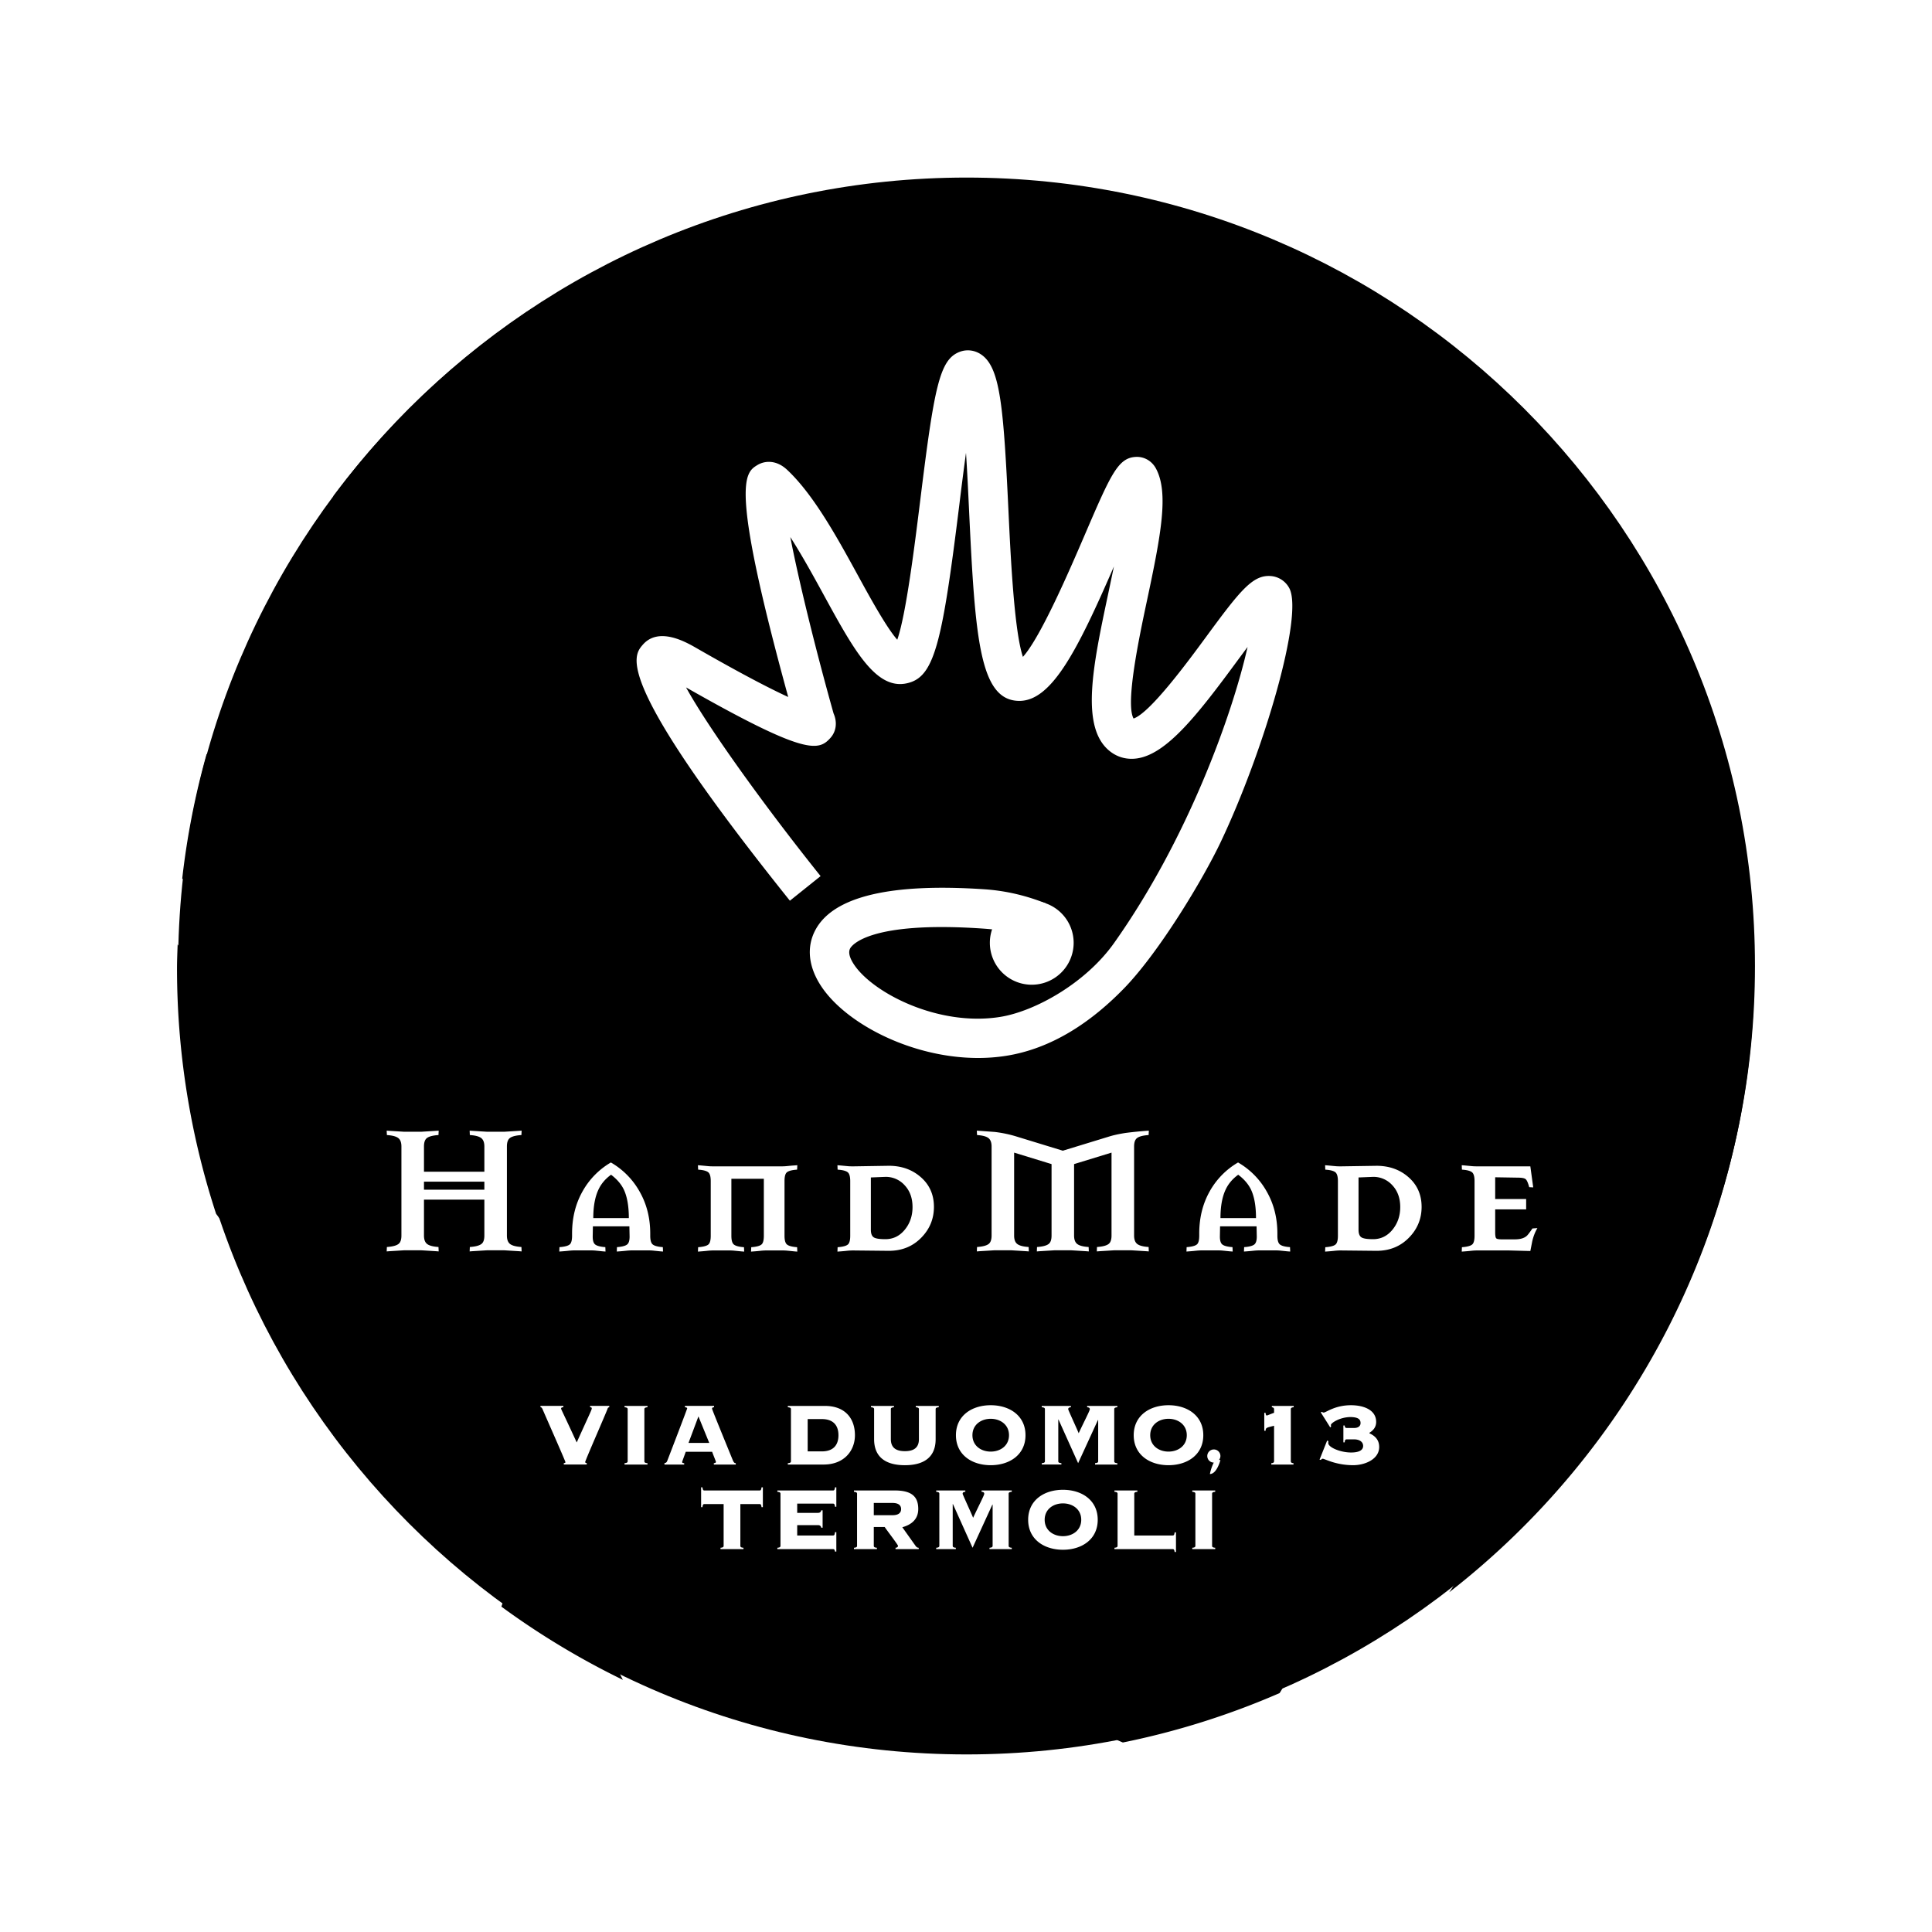
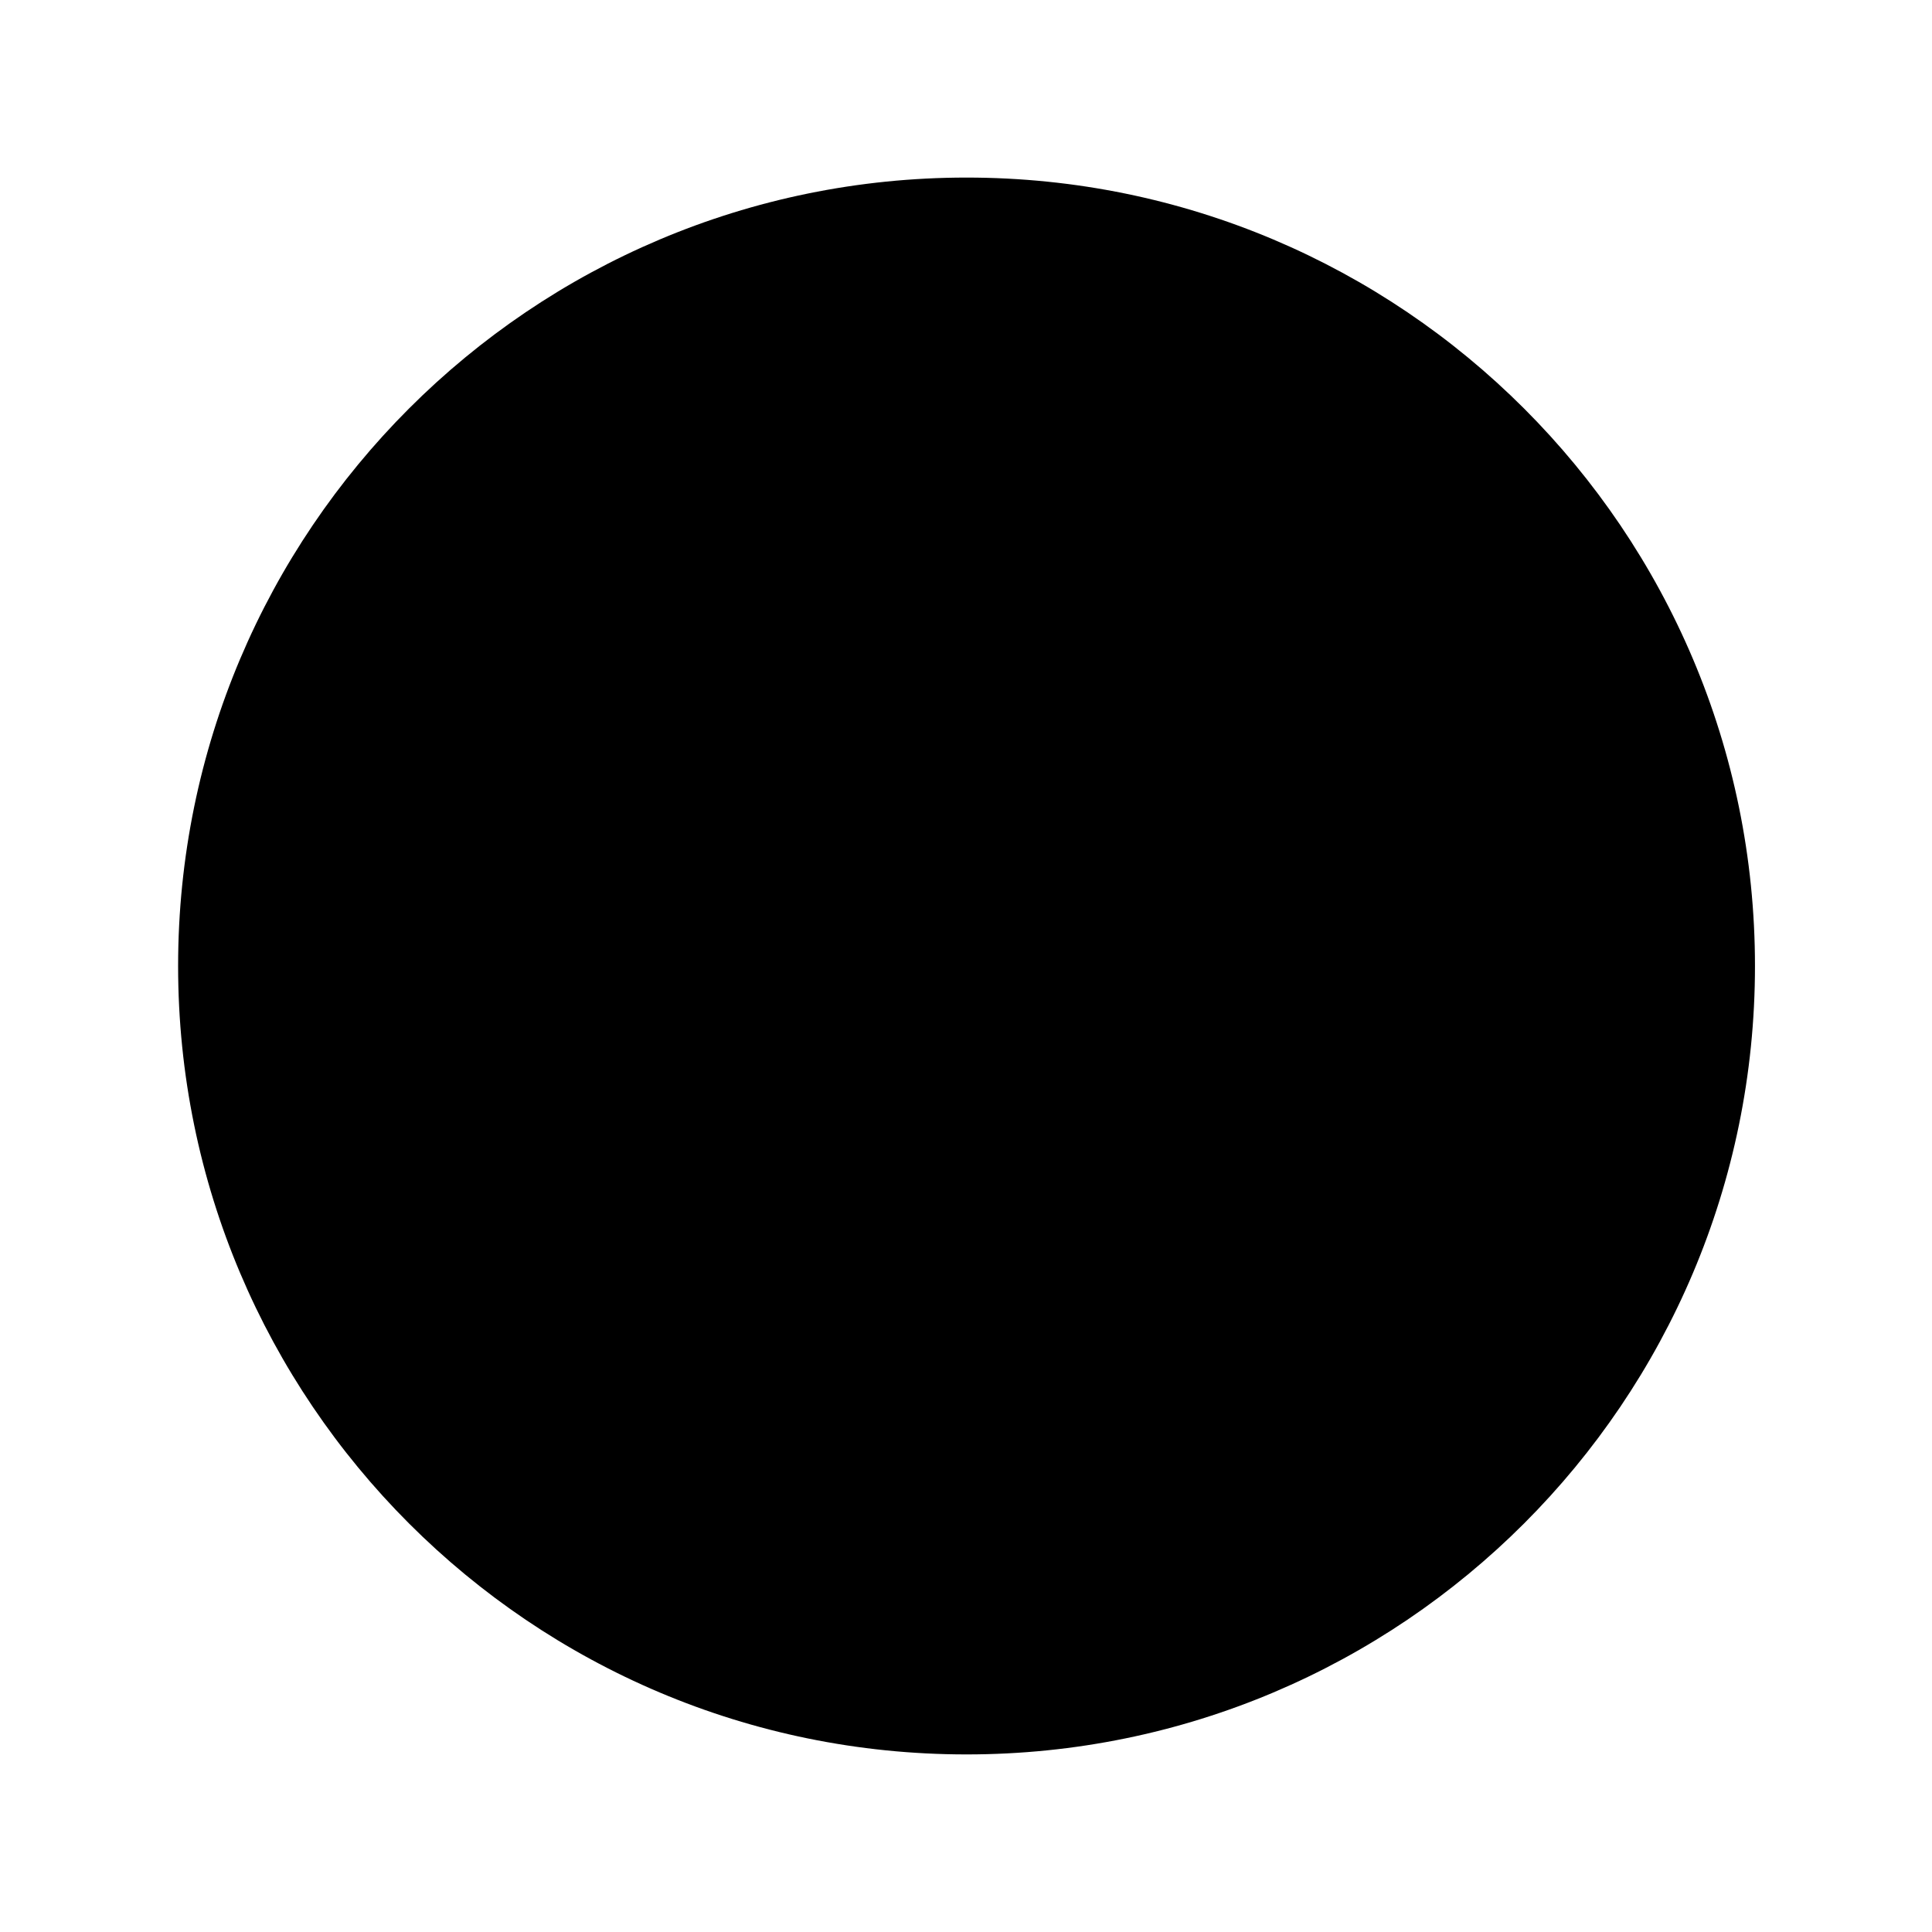
<svg xmlns="http://www.w3.org/2000/svg" width="2500" height="2500" viewBox="0 0 192.756 192.756">
  <g fill-rule="evenodd" clip-rule="evenodd">
-     <path fill="#fff" d="M0 0h192.756v192.756H0V0z" />
    <path d="M175.094 96.379c0 43.441-35.219 78.66-78.661 78.66-43.444 0-78.663-35.219-78.663-78.662 0-43.443 35.218-78.661 78.663-78.661 43.442 0 78.661 35.218 78.661 78.663z" />
-     <path d="M17.723 94.22c-.025.793-.062 1.584-.062 2.383a78.776 78.776 0 0 0 3.896 24.492c5.836 7.955 12.939 17.205 21.598 28.012l9.395-7.527c-12.733-15.891-26.135-34.033-34.827-47.36zM55.575 99.279c1.828-2.057 2.094-4.885.943-7.483-5.234-18.626-10.426-39.56-13.134-53.474a79.166 79.166 0 0 0-10.11 11.157c2.03 9.394 5.042 21.53 9.368 37.281-4.434-2.031-11.352-5.531-22.027-11.528a78.574 78.574 0 0 0-2.435 12.43c30.228 16.783 33.976 15.44 37.395 11.617zM144.586 158.865c18.045-14.039 29.814-35.76 30.424-60.268-6.77 18.54-16.936 40.483-30.424 60.268zM149.441 105.551c7.477-1.105 15.193-9.447 24.572-21.733a78.38 78.38 0 0 0-3.936-14.84c-5.814 7.901-16.818 22.704-21.742 24.371-2.568-4.541 1.693-24.777 4.064-35.924 1.031-4.835 1.947-9.235 2.703-13.251a79.106 79.106 0 0 0-18.197-15.126 1011.852 1011.852 0 0 0-3.629 8.372c-4.51 10.481-13.357 31.019-18.809 37.062-2.688-7.917-3.779-30.902-4.457-45.301-.174-3.695-.342-7.11-.514-10.277a78.935 78.935 0 0 0-12.104-1.087c.229 4.088.424 8.186.596 11.93 1.848 39.139 3.256 57.969 15.199 58.212 9.998.205 17.938-15.37 29.129-41.143l-1.693 8.106c-4.73 22.26-8.826 41.483.705 48.63 2.334 1.747 5.131 2.436 8.113 1.999zM80.133 82.24c7.464-2.521 9.861-13.809 14.85-54.142.401-3.25.839-6.77 1.3-10.308a79.061 79.061 0 0 0-12.263.97c-.313 2.462-.639 5.067-.983 7.86-1.666 13.431-4.292 34.768-7.025 42.617-3.293-3.723-8.357-12.938-11.917-19.46-3.423-6.252-7.091-12.946-11.011-18.995a79.067 79.067 0 0 0-9.563 7.416c3.48 5.467 6.859 11.599 10.008 17.36 9.555 17.476 16.466 30.109 26.604 26.682zM121.418 150.012l-.002-.111c-5.568-2.209-11.783-3.822-18.752-4.293-28.537-1.92-45.871 2.15-51.517 12.107-.474.836-.827 1.701-1.123 2.58a78.697 78.697 0 0 0 12.122 7.303c-.715-1.332-1.163-2.814-.527-3.932.486-.867 5.779-8.371 40.225-6.049.996.066 1.945.176 2.914.266a12.742 12.742 0 0 0-.684 4.105c0 5.357 3.289 9.945 7.955 11.861a78.044 78.044 0 0 0 15.635-4.928 12.76 12.76 0 0 0 2.045-6.934c0-5.475-3.447-10.143-8.291-11.975z" />
-     <path d="M99.766 101.461c3.451-.543 8.527-3.342 11.385-7.375 7.309-10.309 11.783-22.724 13.32-29.539l-.973 1.312c-4.016 5.466-7.084 9.368-10.041 9.806-.971.143-1.883-.083-2.643-.652-3.107-2.33-1.773-8.597-.232-15.854l.555-2.643c-3.65 8.402-6.238 13.479-9.496 13.412-3.895-.079-4.354-6.217-4.956-18.977-.085-1.799-.181-3.848-.307-5.771a367.39 367.39 0 0 0-.672 5.234c-1.626 13.148-2.41 16.828-4.842 17.65-3.305 1.117-5.557-3.001-8.673-8.698-1.05-1.921-2.178-3.972-3.341-5.784.875 4.535 2.588 11.453 4.315 17.597.375.847.288 1.769-.309 2.439-1.194 1.334-2.506 1.744-14.409-5.036 2.291 4.158 8.045 12.115 13.424 18.827l-3.063 2.454C61.144 67.814 63.152 65.47 64.116 64.343c1.59-1.856 4.331-.281 5.362.312 4.637 2.662 7.46 4.104 9.163 4.885-5.869-21.368-4.336-22.374-3.077-23.141.72-.438 1.874-.545 2.959.467 2.666 2.488 5.027 6.807 7.112 10.617 1.161 2.126 2.812 5.129 3.885 6.343.891-2.558 1.746-9.515 2.291-13.893 1.396-11.328 1.926-14.055 3.925-14.825.812-.313 1.709-.146 2.395.446 1.672 1.442 2.004 5.317 2.473 15.213.221 4.695.578 12.187 1.453 14.769 1.777-1.971 4.66-8.665 6.131-12.083 2.641-6.14 3.352-7.789 5.15-7.868.824-.035 1.586.407 1.99 1.157 1.303 2.42.506 6.605-.906 13.234-.773 3.634-2.162 10.231-1.326 11.711 1.648-.558 5.393-5.636 7.24-8.151 3.367-4.584 4.621-6.164 6.393-6.068a2.286 2.286 0 0 1 1.879 1.168c1.529 2.634-2.553 16.411-6.84 25.42-1.775 3.724-6.049 10.819-9.512 14.438-3.357 3.484-7.314 6.123-11.879 6.846-7.356 1.16-15.421-2.572-18.341-6.789-1.404-2.027-1.624-4.115-.622-5.88 1.841-3.246 7.491-4.574 16.795-3.948 2.271.153 4.297.68 6.111 1.399l.035 3.584c-1.902-.543-4.049-.91-6.414-1.07-11.229-.755-12.955 1.69-13.113 1.973-.279.49.08 1.198.435 1.707 1.939 2.801 8.39 6.112 14.503 5.145z" fill="#fff" />
-     <path d="M102.848 89.887a4.18 4.18 0 1 1-.002 8.358 4.18 4.18 0 0 1 .002-8.358zM56.249 146.117v-.135c.133-.021.167-.055.167-.098 0-.102-1.991-4.596-2.236-5.174-.099-.244-.143-.299-.255-.311v-.133h2.28v.133c-.178.012-.223.057-.223.135 0 .088.167.354 1.557 3.379 1.324-2.936 1.502-3.258 1.502-3.393 0-.078-.034-.109-.167-.121v-.133h1.913v.133c-.089.023-.134.043-.168.145-.111.355-2.235 5.172-2.235 5.326 0 .057.056.102.157.102v.145h-2.292zM62.31 146.117v-.135c.278-.021.312-.098.312-.199V140.6c0-.1-.033-.176-.312-.199v-.133h2.291v.133c-.278.023-.312.1-.312.199v5.184c0 .102.034.178.312.199v.135H62.31v-.001zM68.417 144.848c-.29.812-.357.959-.357 1.023 0 .068.044.111.201.111v.135h-1.969v-.135c.155-.033.222-.076.289-.256.1-.256 1.98-5.148 1.98-5.213 0-.08-.122-.102-.223-.113v-.133h2.903v.133c-.123.012-.2.033-.2.145 0 .09 1.367 3.416 2.056 5.105.113.266.18.332.313.332v.135h-2.191v-.135c.155-.01.211-.066.211-.133 0-.043-.334-.855-.378-1.002h-2.635v.001zm.276-.887h2.07l-1.08-2.646-.99 2.646zM78.914 140.6c0-.1-.032-.176-.312-.199v-.133h3.692c2.046 0 3.003 1.268 3.003 2.924 0 1.525-1.056 2.926-3.125 2.926h-3.571v-.135c.279-.021.312-.098.312-.199V140.6h.001zm1.668 4.205h1.412c1.18 0 1.659-.668 1.659-1.613 0-.943-.479-1.611-1.659-1.611h-1.412v3.224zM91.681 140.6c0-.1-.033-.176-.31-.199v-.133h2.29v.133c-.277.023-.312.1-.312.199v2.982c0 1.957-1.368 2.602-3.068 2.602-1.703 0-3.071-.645-3.071-2.602V140.6c0-.1-.033-.176-.31-.199v-.133h2.29v.133c-.278.023-.31.1-.31.199v2.982c0 .855.511 1.201 1.401 1.201s1.4-.346 1.4-1.201V140.6zM102.314 143.191c0 1.945-1.58 2.992-3.471 2.992s-3.469-1.047-3.469-2.992 1.578-2.992 3.469-2.992c1.891 0 3.471 1.047 3.471 2.992zm-5.294 0c0 1.045.855 1.635 1.824 1.635s1.824-.59 1.824-1.635-.855-1.637-1.824-1.637-1.824.592-1.824 1.637zM109.254 146.117v-.135c.277-.021.311-.098.311-.199v-4.094l-.021-.02-1.979 4.312-1.959-4.357h-.021v4.158c0 .102.033.178.311.199v.135h-1.959v-.135c.279-.021.314-.098.314-.199V140.6c0-.1-.035-.176-.314-.199v-.133h2.906v.133c-.18.012-.268.066-.268.199 0 .078.934 2.092 1.045 2.393.512-1.102 1.111-2.246 1.111-2.393 0-.133-.09-.188-.266-.199v-.133h3.012v.133c-.275.023-.309.1-.309.199v5.184c0 .102.033.178.309.199v.135h-2.223v-.001zM120.053 143.191c0 1.945-1.58 2.992-3.471 2.992s-3.471-1.047-3.471-2.992 1.58-2.992 3.471-2.992 3.471 1.047 3.471 2.992zm-5.295 0c0 1.045.857 1.635 1.824 1.635.969 0 1.824-.59 1.824-1.635s-.855-1.637-1.824-1.637c-.967.001-1.824.592-1.824 1.637zM126.137 142.746v-1.789h.133c0 .076.01.266.121.266.057 0 .623-.244.723-.266v-.357c0-.156-.133-.188-.221-.199v-.133h2.18v.133c-.156.012-.289.043-.289.199v5.184c0 .156.133.189.268.199v.135h-2.213v-.135c.143-.01.275-.043.275-.199v-3.535c-.766.189-.834.197-.844.498h-.133v-.001zM132.408 143.727l.123.053c0 .08-.012.125-.012.189 0 .436 1.213.947 2.281.947.865 0 1.201-.277 1.201-.656 0-.367-.312-.656-.926-.656h-.689c-.145 0-.221.057-.221.301h-.135v-1.68h.135c0 .189.076.244.199.244h.758c.322 0 .621-.145.621-.488 0-.377-.234-.58-.967-.602-1.123 0-1.992.611-1.992.791 0 .055.014.1.023.154l-.088.09-.945-1.502.121-.055a.25.25 0 0 0 .166.076c.234 0 1.113-.734 2.725-.734 1.234 0 2.514.447 2.514 1.67 0 .59-.389.9-.668 1.078v.057c.613.277.969.699.969 1.367 0 1.191-1.367 1.812-2.613 1.812a7.07 7.07 0 0 1-2.08-.322c-.521-.166-.855-.322-.922-.322-.068 0-.135.023-.201.121l-.133-.033.756-1.9zM71.885 154.555v-.133c.278-.023.312-.102.312-.203v-4.158h-1.914c-.123 0-.167.057-.199.311h-.134v-1.98h.134c.033.258.077.314.199.314h5.495c.123 0 .166-.057.2-.314h.133v1.98h-.133c-.034-.254-.078-.311-.2-.311h-1.913v4.158c0 .102.032.18.312.203v.133h-2.292zM82.072 152.42h-.134c-.031-.145-.109-.258-.332-.258h-2.069v1.033h3.57c.123 0 .167-.053.2-.332h.134v1.938h-.134c-.033-.191-.078-.246-.2-.246h-5.549v-.133c.277-.023.311-.102.311-.203v-5.182c0-.1-.034-.176-.311-.199v-.133h5.549c.123 0 .167-.057.2-.314h.134v1.938h-.134c-.033-.256-.078-.312-.2-.312h-3.57v.922h2.069c.223 0 .301-.111.332-.254h.134v1.735zM87.178 154.219c0 .102.033.18.311.203v.133h-2.29v-.133c.277-.023.31-.102.31-.203v-5.182c0-.1-.033-.176-.31-.199v-.133h4.07c1.645 0 2.345.576 2.345 1.844 0 1.023-.667 1.568-1.59 1.824l1.313 1.846c.101.146.2.203.323.203v.133h-2.313v-.133c.155-.012.244-.07.244-.203 0-.1-1.179-1.633-1.323-1.867h-1.09v1.867zm0-3.047h1.868c.658 0 .857-.287.857-.611 0-.322-.199-.611-.857-.611h-1.868v1.222zM98.723 154.555v-.133c.277-.023.311-.102.311-.203v-4.092l-.021-.021-1.979 4.316-1.96-4.361h-.022v4.158c0 .102.034.18.312.203v.133h-1.958v-.133c.279-.023.312-.102.312-.203v-5.182c0-.1-.033-.176-.312-.199v-.133h2.904v.133c-.18.01-.267.064-.267.199 0 .078.935 2.092 1.045 2.393.512-1.102 1.111-2.248 1.111-2.393 0-.135-.09-.189-.268-.199v-.133h3.014v.133c-.277.023-.311.1-.311.199v5.182c0 .102.033.18.311.203v.133h-2.222zM109.52 151.629c0 1.945-1.578 2.99-3.469 2.99s-3.471-1.045-3.471-2.99c0-1.947 1.58-2.992 3.471-2.992s3.469 1.045 3.469 2.992zm-5.293 0c0 1.045.855 1.635 1.824 1.635.967 0 1.824-.59 1.824-1.635 0-1.047-.857-1.635-1.824-1.635-.969 0-1.824.588-1.824 1.635zM113.168 153.195h3.826c.121 0 .168-.053.199-.311h.135v1.959h-.135c-.031-.234-.078-.289-.199-.289h-5.805v-.133c.277-.023.311-.102.311-.203v-5.182c0-.1-.033-.176-.311-.199v-.133h2.289v.133c-.275.023-.311.1-.311.199v4.159h.001zM118.953 154.555v-.133c.275-.023.311-.102.311-.203v-5.182c0-.1-.035-.176-.311-.199v-.133h2.289v.133c-.279.023-.311.1-.311.199v5.182c0 .102.031.18.311.203v.133h-2.289zM52.042 124.854l-.267-.021-1.487-.092H48.61l-1.486.092-.267.021.019-.439.209-.02c.47-.049.794-.152.973-.305.178-.15.267-.426.267-.818v-3.584H42.3v3.584c0 .367.089.633.267.801.177.164.502.273.972.322l.209.02.019.439-.267-.021-1.487-.092h-1.679l-1.486.092-.268.021.02-.439.209-.02c.471-.049.795-.152.973-.305.178-.15.268-.426.268-.818v-8.887c0-.367-.089-.633-.268-.801-.178-.164-.502-.273-.973-.322l-.209-.02-.02-.438.268.02 1.486.092h1.679l1.487-.092.267-.02-.019.438-.209.02c-.47.049-.795.15-.972.303-.178.154-.267.428-.267.82v2.516h6.025v-2.516c0-.367-.089-.633-.267-.801-.178-.164-.502-.273-.973-.322l-.209-.02-.019-.438.267.02 1.486.092h1.679l1.487-.092.267-.02-.02.438-.21.02c-.47.049-.794.15-.972.303-.178.154-.267.428-.267.82v8.887c0 .367.089.633.267.801.177.164.502.273.972.322l.21.02.019.439zm-3.717-6.159v-.801H42.3v.801h6.025zM66.151 124.867l-.267-.02-.764-.078a6.035 6.035 0 0 0-.533-.018H63.1c-.203 0-.416.014-.639.037-.222.025-.44.043-.657.059l-.268.02.02-.441.21-.018c.432-.051.714-.146.849-.287.134-.139.2-.387.2-.744l-.02-1.027h-3.642l-.018 1.027c0 .357.066.605.201.744.133.141.416.236.849.287l.21.018.018.441-.267-.02-.762-.078a6.086 6.086 0 0 0-.535-.018h-1.486c-.204 0-.416.014-.639.037-.223.025-.442.043-.657.059l-.267.02.019-.441.21-.018c.444-.051.73-.148.857-.295s.19-.424.19-.828v-.213c0-1.562.344-2.955 1.031-4.184a7.648 7.648 0 0 1 2.84-2.908 7.682 7.682 0 0 1 2.869 2.908c.705 1.24 1.058 2.633 1.058 4.184v.213c0 .393.063.666.19.818.128.152.414.254.858.305l.209.018.02.441zm-3.412-3.34c0-1.207-.173-2.166-.516-2.877-.266-.533-.687-1.018-1.258-1.447-.56.404-.972.889-1.239 1.447-.356.736-.534 1.697-.534 2.877h3.547zM79.548 124.873l-.269-.02a98.782 98.782 0 0 0-.762-.076 5.91 5.91 0 0 0-.535-.02h-1.486c-.203 0-.416.012-.639.037-.222.025-.441.043-.658.059l-.267.02.02-.439.209-.02c.445-.051.731-.148.859-.295.126-.146.189-.422.189-.828v-5.684H72.97v5.684c0 .395.063.666.191.818.126.152.412.254.857.305l.21.02.02.439-.267-.02a105.14 105.14 0 0 0-.765-.076 5.852 5.852 0 0 0-.532-.02h-1.488c-.203 0-.416.012-.639.037-.222.025-.442.043-.657.059l-.267.02.02-.439.209-.02c.444-.051.731-.148.858-.295s.191-.422.191-.828v-5.455c0-.393-.063-.666-.191-.82-.127-.152-.414-.254-.858-.303l-.209-.02-.02-.439.267.021c.381.035.635.061.763.072.127.014.305.02.533.02h6.787c.203 0 .417-.012.64-.037.223-.023.441-.043.657-.055l.269-.021-.021.439-.208.02c-.446.049-.73.148-.858.293-.127.146-.19.424-.19.83v5.455c0 .395.063.666.19.818.128.152.413.254.858.305l.208.02.02.439zM93.179 120.41c0 1.195-.425 2.227-1.277 3.088-.852.865-1.925 1.297-3.222 1.297l-3.565-.037c-.203 0-.417.012-.639.037-.223.025-.443.043-.657.059l-.267.02.017-.439.212-.02c.444-.051.729-.148.857-.295.126-.146.19-.422.19-.828v-5.455c0-.393-.064-.666-.19-.82-.128-.152-.413-.254-.857-.303l-.212-.02-.017-.439.267.021c.38.035.634.061.762.072.127.014.305.02.534.02l3.565-.057c1.271 0 2.338.383 3.202 1.146.865.76 1.297 1.746 1.297 2.953zm-2.136.02c0-.891-.26-1.613-.781-2.172a2.521 2.521 0 0 0-1.925-.842l-1.451.059v5.223c0 .369.094.617.277.744.185.129.575.191 1.173.191.774 0 1.42-.314 1.935-.945.515-.629.772-1.381.772-2.258zM114.615 124.854l-.268-.021-1.486-.092h-1.678l-1.488.092-.266.021.018-.439.211-.02c.469-.049.795-.152.973-.305.176-.15.266-.426.266-.818v-8.275l-3.736 1.145v7.131c0 .367.088.633.268.801.176.164.502.273.971.322l.213.02.018.439-.268-.021-1.486-.092h-1.68l-1.486.092-.266.021.018-.439.209-.02c.473-.049.797-.152.975-.305.178-.15.266-.426.266-.818v-7.131l-3.734-1.145v8.275c0 .367.086.633.266.801.178.164.502.273.971.322l.211.02.02.439-.268-.021-1.486-.092h-1.678l-1.488.092-.268.021.02-.439.209-.02c.471-.049.795-.152.975-.305.176-.15.268-.426.268-.818v-8.887c0-.367-.092-.633-.268-.801-.18-.164-.504-.273-.975-.322l-.209-.02-.02-.438.268.02 1.525.111c.75.09 1.475.242 2.174.459l4.613 1.412 4.613-1.412c.445-.139 1-.26 1.66-.363a42.064 42.064 0 0 1 2.039-.207l.268-.02-.02.438-.209.02c-.471.049-.795.152-.973.305s-.268.426-.268.818v8.887c0 .367.09.633.268.801.178.164.502.273.973.322l.209.02.016.439zM128.725 124.867l-.268-.02c-.381-.039-.637-.064-.764-.078a6.004 6.004 0 0 0-.533-.018h-1.486c-.205 0-.416.014-.641.037-.223.025-.439.043-.656.059l-.268.02.02-.441.211-.018c.43-.051.713-.146.848-.287.131-.139.201-.387.201-.744l-.021-1.027h-3.641l-.018 1.027c0 .357.066.605.199.744.133.141.416.236.85.287l.209.018.018.441-.268-.02-.762-.078a6.035 6.035 0 0 0-.533-.018h-1.486a6.23 6.23 0 0 0-.639.037c-.225.025-.443.043-.658.059l-.266.02.018-.441.209-.018c.445-.051.73-.148.859-.295.127-.146.189-.424.189-.828v-.213c0-1.562.344-2.955 1.029-4.184a7.644 7.644 0 0 1 2.844-2.908 7.672 7.672 0 0 1 2.865 2.908c.707 1.24 1.059 2.633 1.059 4.184v.213c0 .393.064.666.193.818.127.152.412.254.855.305l.211.018.021.441zm-3.414-3.34c0-1.207-.17-2.166-.516-2.877-.266-.533-.686-1.018-1.258-1.447-.559.404-.971.889-1.238 1.447-.355.736-.533 1.697-.533 2.877h3.545zM141.834 120.41c0 1.195-.426 2.227-1.277 3.088-.852.865-1.926 1.297-3.221 1.297l-3.566-.037c-.205 0-.414.012-.639.037s-.441.043-.658.059l-.268.02.02-.439.211-.02c.445-.051.729-.148.855-.295s.193-.422.193-.828v-5.455c0-.393-.066-.666-.193-.82-.127-.152-.41-.254-.855-.303l-.211-.02-.02-.439.268.021c.381.037.637.061.764.072.127.014.303.02.533.02l3.566-.055c1.268 0 2.338.381 3.201 1.145.863.759 1.297 1.745 1.297 2.952zm-2.133.02c0-.891-.262-1.613-.783-2.172a2.523 2.523 0 0 0-1.926-.842l-1.451.059v5.223c0 .369.094.617.277.744.186.129.576.191 1.174.191.775 0 1.42-.314 1.936-.945.513-.629.773-1.381.773-2.258zM153.389 122.527c-.23.381-.4.818-.516 1.314-.064.33-.127.656-.191.973l-2.154-.057h-3.125c-.205 0-.418.012-.641.037s-.441.043-.656.059l-.268.02.018-.439.211-.02c.445-.051.73-.148.857-.295s.191-.422.191-.828v-5.455c0-.393-.064-.666-.191-.82-.127-.152-.412-.254-.857-.303l-.211-.02-.018-.439.268.021c.381.037.637.061.764.072.127.014.303.02.533.02h5.279l.287 2.098-.4-.02c-.115-.43-.232-.697-.354-.799-.121-.104-.385-.152-.791-.152l-2.25-.037v2.172h3.09v1.029h-3.09v2.27c0 .328.031.533.096.609.062.076.248.113.553.113h1.316c.559 0 .963-.125 1.219-.379.104-.102.279-.338.533-.707l.498-.037zM121.762 145.268a.656.656 0 0 0-1.312 0c0 .359.289.65.646.654a4.627 4.627 0 0 0-.385 1.141c.703 0 1.051-1.402 1.051-1.402h-.145a.632.632 0 0 0 .145-.393z" fill="#fff" />
  </g>
</svg>